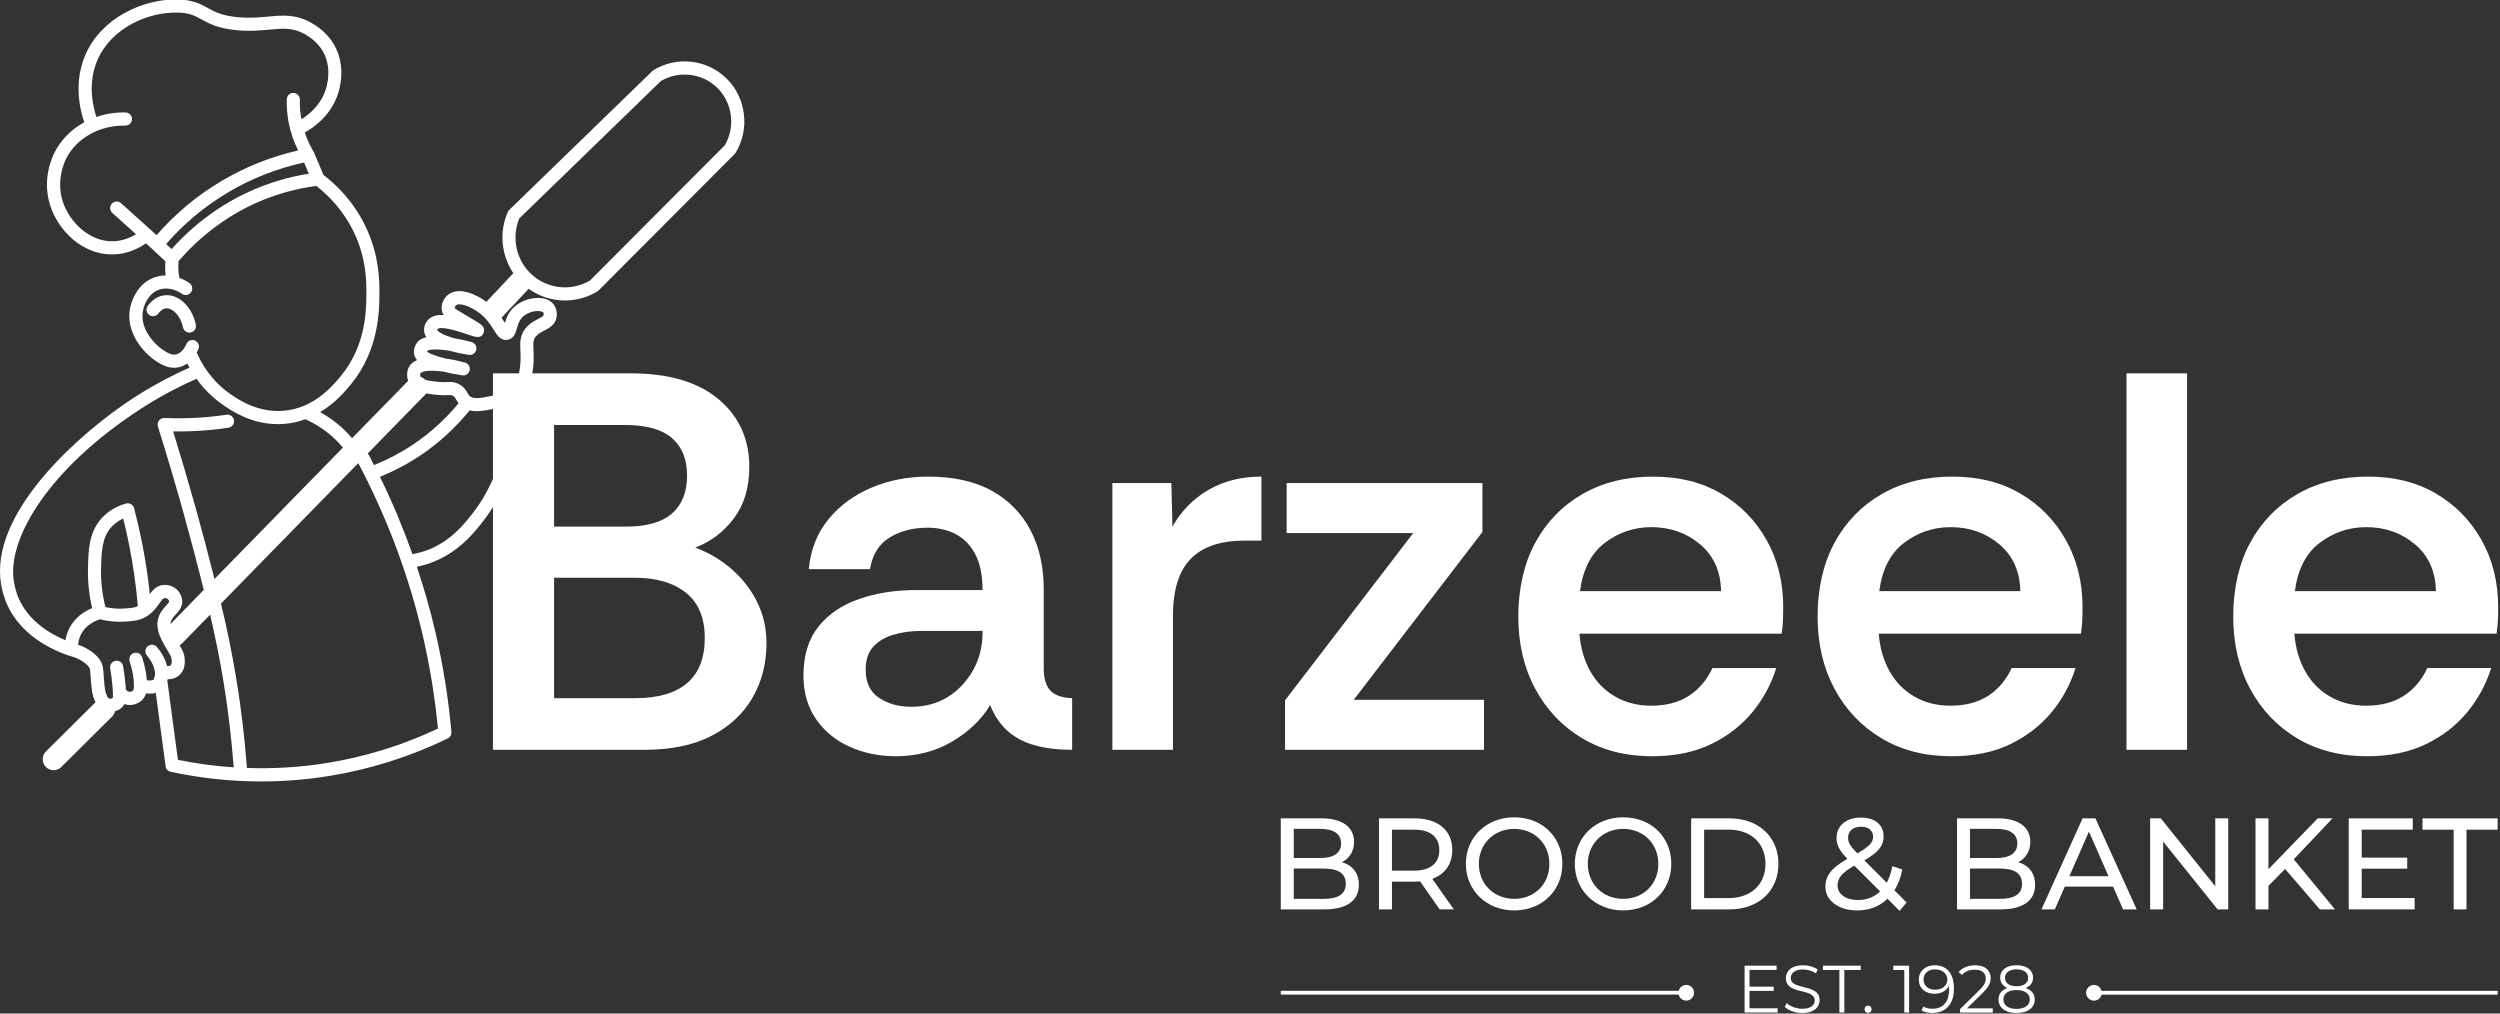
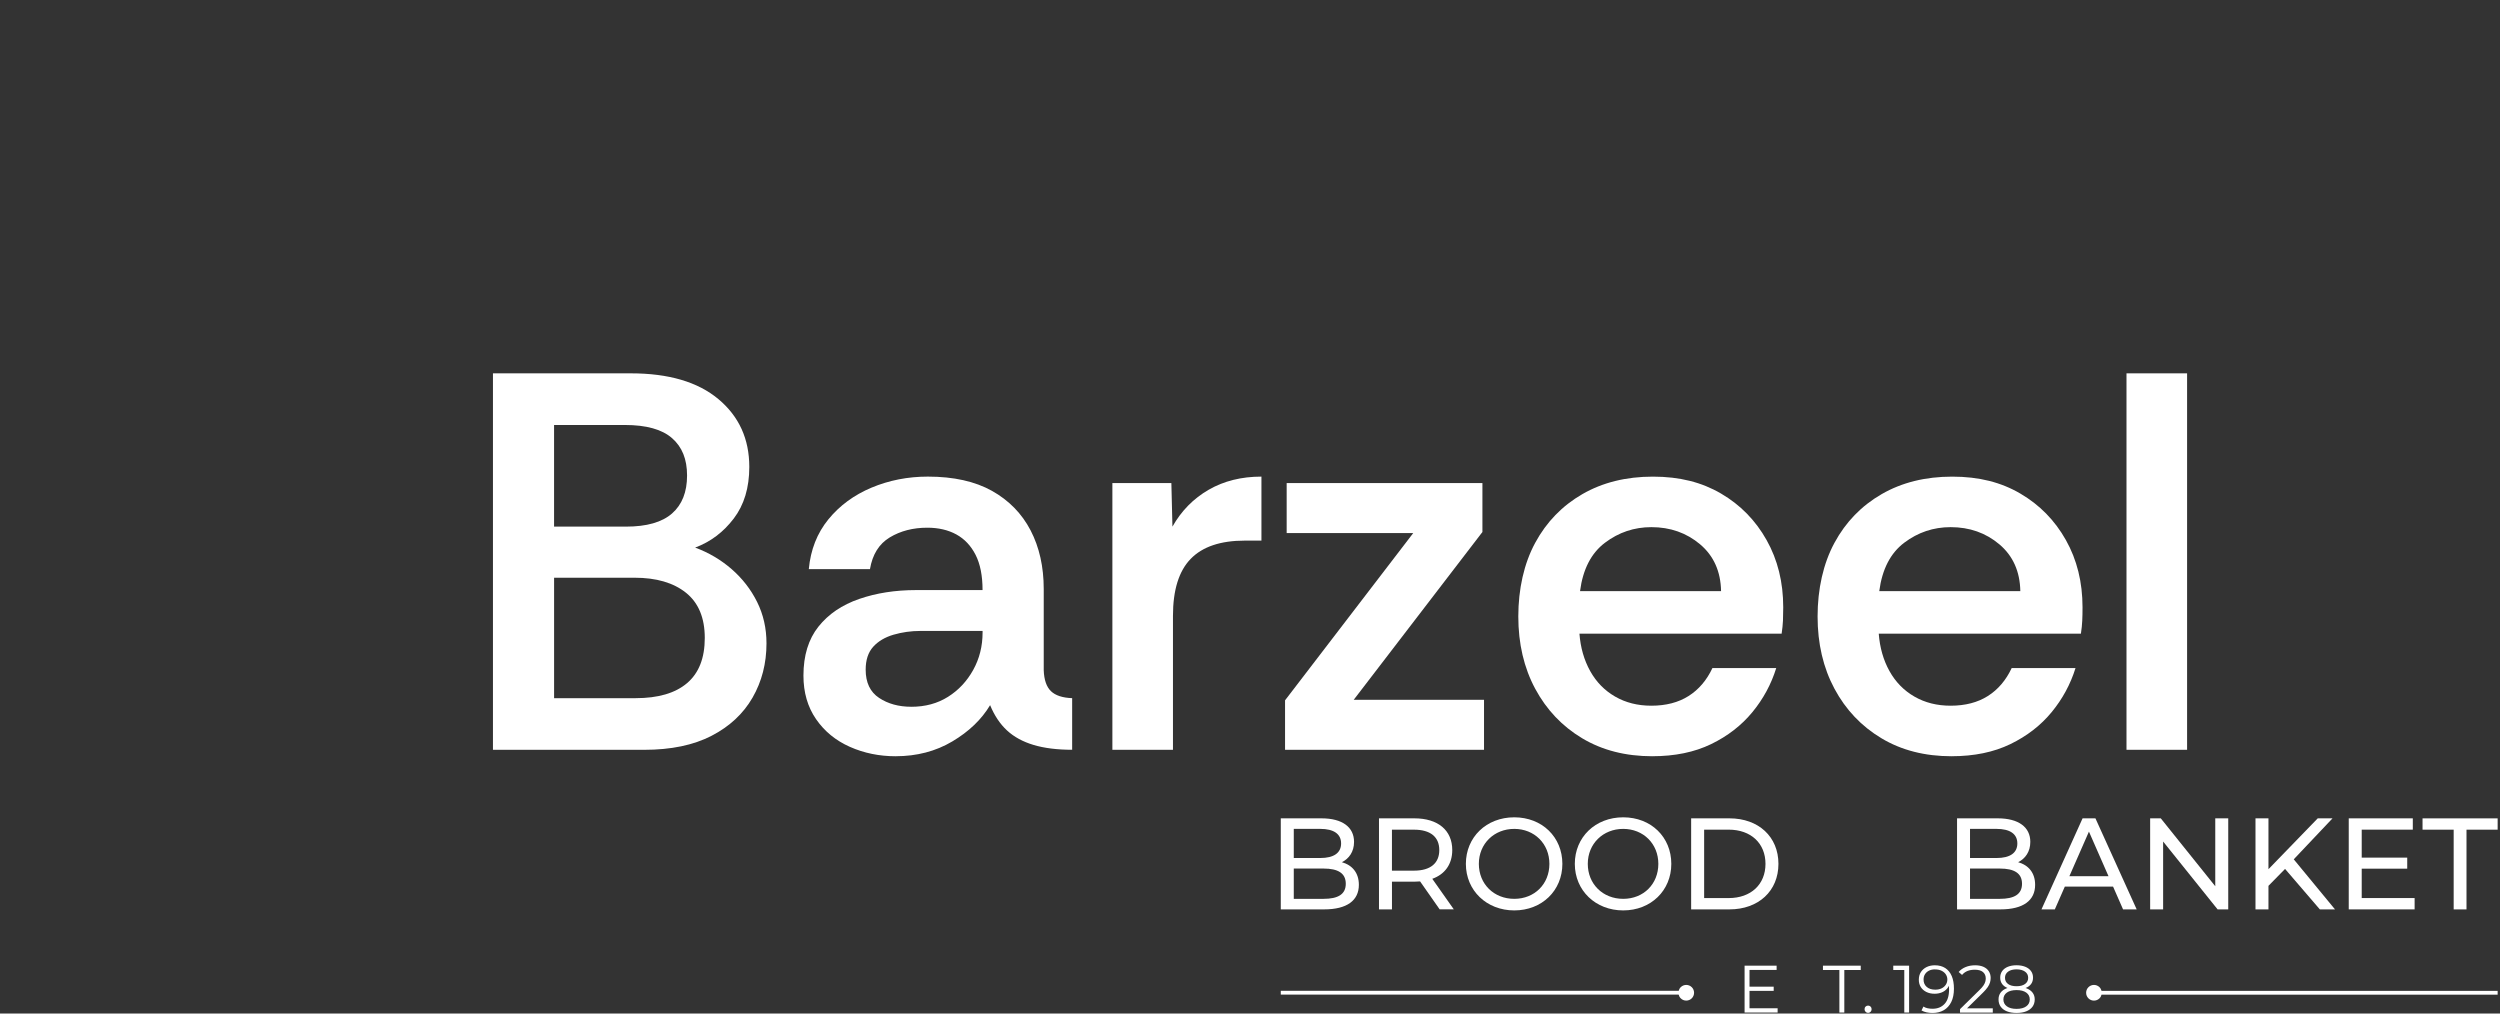
<svg xmlns="http://www.w3.org/2000/svg" width="518" height="210" viewBox="0 0 518 210" fill="none">
  <rect x="0" y="0" width="518" height="210" fill="#333333" stroke="none" />
  <g clip-path="url(#clip0_12025_430)">
    <path d="M281.557 183.332C281.557 186.567 279.112 188.425 274.354 188.425H265.378V169.56H273.816C278.144 169.56 280.559 171.393 280.559 174.44C280.559 176.486 279.512 177.918 278.035 178.646C280.159 179.24 281.557 180.83 281.557 183.337V183.332ZM268.07 171.745V177.779H273.579C276.321 177.779 277.877 176.753 277.877 174.762C277.877 172.77 276.316 171.745 273.579 171.745H268.07ZM278.845 183.114C278.845 180.93 277.235 179.964 274.251 179.964H268.07V186.24H274.251C277.235 186.24 278.845 185.299 278.845 183.114Z" fill="white" />
    <path d="M298.3 188.425L294.244 182.629C293.869 182.654 293.464 182.683 293.063 182.683H288.415V188.425H285.727V169.56H293.063C297.954 169.56 300.909 172.037 300.909 176.134C300.909 179.042 299.402 181.148 296.769 182.089L301.23 188.42H298.3V188.425ZM298.221 176.139C298.221 173.444 296.423 171.908 292.979 171.908H288.41V180.399H292.979C296.418 180.399 298.221 178.834 298.221 176.139Z" fill="white" />
    <path d="M303.729 178.993C303.729 173.469 307.973 169.347 313.753 169.347C319.533 169.347 323.723 173.444 323.723 178.993C323.723 184.541 319.479 188.638 313.753 188.638C308.028 188.638 303.729 184.516 303.729 178.993ZM321.035 178.993C321.035 174.816 317.918 171.745 313.753 171.745C309.589 171.745 306.417 174.816 306.417 178.993C306.417 183.169 309.534 186.24 313.753 186.24C317.972 186.24 321.035 183.169 321.035 178.993Z" fill="white" />
    <path d="M326.302 178.993C326.302 173.469 330.545 169.347 336.326 169.347C342.106 169.347 346.295 173.444 346.295 178.993C346.295 184.541 342.051 188.638 336.326 188.638C330.6 188.638 326.302 184.516 326.302 178.993ZM343.608 178.993C343.608 174.816 340.49 171.745 336.326 171.745C332.161 171.745 328.989 174.816 328.989 178.993C328.989 183.169 332.107 186.24 336.326 186.24C340.545 186.24 343.608 183.169 343.608 178.993Z" fill="white" />
    <path d="M350.405 169.56H358.335C364.381 169.56 368.492 173.385 368.492 178.993C368.492 184.6 364.381 188.425 358.335 188.425H350.405V169.56ZM358.176 186.082C362.825 186.082 365.809 183.223 365.809 178.993C365.809 174.762 362.825 171.903 358.176 171.903H353.098V186.077H358.176V186.082Z" fill="white" />
-     <path d="M393.593 188.722L391.094 186.215C389.453 187.806 387.304 188.643 384.805 188.643C380.986 188.643 378.219 186.622 378.219 183.738C378.219 181.42 379.538 179.805 382.789 177.942C381.094 176.243 380.531 175.034 380.531 173.632C380.531 171.101 382.522 169.402 385.61 169.402C388.46 169.402 390.288 170.883 390.288 173.335C390.288 175.247 389.162 176.625 386.287 178.264L390.936 182.901C391.444 181.93 391.85 180.801 392.092 179.478L394.162 180.152C393.84 181.821 393.272 183.278 392.521 184.462L395.046 186.993L393.593 188.717V188.722ZM389.562 184.704L384.212 179.369C381.579 180.85 380.744 181.955 380.744 183.466C380.744 185.269 382.438 186.483 384.963 186.483C386.761 186.483 388.347 185.888 389.557 184.704H389.562ZM382.927 173.578C382.927 174.549 383.303 175.247 384.834 176.813C387.304 175.411 388.11 174.549 388.11 173.365C388.11 172.181 387.225 171.289 385.61 171.289C383.915 171.289 382.922 172.23 382.922 173.578H382.927Z" fill="white" />
    <path d="M421.679 183.332C421.679 186.567 419.234 188.425 414.476 188.425H405.5V169.56H413.938C418.265 169.56 420.681 171.393 420.681 174.44C420.681 176.486 419.634 177.918 418.157 178.646C420.281 179.24 421.679 180.83 421.679 183.337V183.332ZM408.187 171.745V177.779H413.696C416.437 177.779 417.994 176.753 417.994 174.762C417.994 172.77 416.433 171.745 413.696 171.745H408.187ZM418.962 183.114C418.962 180.93 417.351 179.964 414.367 179.964H408.187V186.24H414.367C417.351 186.24 418.962 185.299 418.962 183.114Z" fill="white" />
    <path d="M437.829 183.709H427.83L425.76 188.425H422.993L431.51 169.56H434.173L442.72 188.425H439.899L437.829 183.709ZM436.885 181.554L432.829 172.31L428.773 181.554H436.89H436.885Z" fill="white" />
    <path d="M461.691 169.56V188.425H459.487L448.199 174.361V188.425H445.511V169.56H447.714L459.003 183.629V169.56H461.691Z" fill="white" />
    <path d="M473.463 180.043L470.025 183.545V188.425H467.337V169.56H470.025V180.097L480.236 169.56H483.299L475.266 178.051L483.813 188.425H480.671L473.468 180.043H473.463Z" fill="white" />
    <path d="M500.309 186.082V188.425H486.659V169.56H499.933V171.903H489.346V177.7H498.777V179.988H489.346V186.077H500.309V186.082Z" fill="white" />
    <path d="M508.396 171.908H501.949V169.565H517.511V171.908H511.059V188.43H508.401V171.908H508.396Z" fill="white" />
    <path d="M102.141 155.357V77.356H130.7C138.551 77.356 144.607 79.14 148.866 82.707C153.124 86.273 155.254 90.95 155.254 96.746C155.254 101.056 154.182 104.623 152.033 107.442C149.884 110.266 147.221 112.272 144.034 113.461C146.85 114.501 149.37 115.988 151.593 117.92C153.811 119.852 155.575 122.116 156.869 124.717C158.164 127.317 158.816 130.176 158.816 133.297C158.816 137.458 157.852 141.208 155.926 144.552C153.999 147.896 151.163 150.532 147.423 152.464C143.684 154.396 139.035 155.362 133.482 155.362H102.146L102.141 155.357ZM114.808 109.116H129.698C133.991 109.116 137.182 108.21 139.252 106.387C141.322 104.569 142.36 101.948 142.36 98.53C142.36 95.111 141.322 92.605 139.252 90.787C137.177 88.969 133.917 88.057 129.47 88.057H114.803V109.116H114.808ZM114.808 144.661H131.698C136.367 144.661 139.919 143.621 142.365 141.54C144.81 139.46 146.03 136.344 146.03 132.182C146.03 128.021 144.731 124.905 142.142 122.824C139.549 120.743 135.992 119.703 131.476 119.703H114.808V144.661Z" fill="white" />
    <path d="M185.592 156.695C182.183 156.695 179.017 156.046 176.087 154.743C173.162 153.445 170.83 151.528 169.087 149.006C167.343 146.479 166.473 143.472 166.473 139.98C166.473 135.818 167.511 132.44 169.581 129.839C171.656 127.238 174.471 125.326 178.028 124.102C181.581 122.874 185.513 122.264 189.806 122.264H203.585C203.585 119.292 203.105 116.859 202.142 114.967C201.179 113.075 199.845 111.663 198.145 110.731C196.441 109.805 194.44 109.339 192.143 109.339C189.179 109.339 186.59 110.008 184.367 111.346C182.149 112.683 180.775 114.873 180.257 117.92H167.585C167.955 113.907 169.309 110.474 171.641 107.61C173.973 104.752 176.956 102.562 180.588 101.036C184.219 99.516 188.107 98.753 192.257 98.753C197.592 98.753 202.014 99.739 205.536 101.705C209.054 103.677 211.721 106.407 213.539 109.894C215.352 113.387 216.261 117.434 216.261 122.041V138.865C216.331 140.871 216.835 142.318 217.758 143.21C218.687 144.102 220.149 144.587 222.15 144.656V155.352C219.043 155.352 216.37 155.015 214.147 154.351C211.929 153.683 210.091 152.682 208.648 151.344C207.206 150.007 206.035 148.263 205.151 146.108C203.372 149.08 200.759 151.587 197.315 153.628C193.872 155.669 189.959 156.69 185.592 156.69V156.695ZM188.813 146.445C191.703 146.445 194.238 145.761 196.426 144.384C198.61 143.012 200.349 141.154 201.648 138.811C202.942 136.472 203.59 133.891 203.59 131.068V130.731H190.7C188.774 130.731 186.926 130.993 185.147 131.508C183.369 132.029 181.961 132.866 180.924 134.015C179.886 135.169 179.367 136.745 179.367 138.751C179.367 141.426 180.291 143.373 182.144 144.602C183.991 145.83 186.215 146.44 188.808 146.44L188.813 146.445Z" fill="white" />
    <path d="M230.485 155.357V100.09H242.707L242.929 109.116C244.777 105.847 247.277 103.305 250.429 101.482C253.576 99.664 257.226 98.753 261.371 98.753V112.014H257.928C252.889 112.014 249.149 113.278 246.704 115.804C244.258 118.331 243.038 122.264 243.038 127.615V155.362H230.485V155.357Z" fill="white" />
    <path d="M266.262 155.357V145.107L292.821 110.454H266.598V100.09H307.158V110.231L280.49 144.998H307.489V155.362H266.262V155.357Z" fill="white" />
    <path d="M342.377 156.695C336.82 156.695 331.968 155.451 327.818 152.964C323.668 150.477 320.433 147.059 318.096 142.714C315.764 138.37 314.593 133.371 314.593 127.729C314.593 122.086 315.759 116.77 318.096 112.465C320.428 108.155 323.688 104.796 327.873 102.379C332.057 99.966 336.933 98.758 342.486 98.758C348.039 98.758 352.599 99.927 356.6 102.265C360.597 104.603 363.749 107.818 366.041 111.905C368.339 115.993 369.485 120.634 369.485 125.836C369.485 126.876 369.465 127.808 369.43 128.62C369.391 129.438 369.297 130.329 369.154 131.295H327.26C327.482 134.194 328.223 136.775 329.483 139.039C330.743 141.307 332.467 143.071 334.651 144.329C336.834 145.593 339.334 146.222 342.15 146.222C345.188 146.222 347.762 145.553 349.872 144.215C351.981 142.878 353.631 140.946 354.817 138.419H368.037C367 141.763 365.355 144.81 363.097 147.554C360.834 150.304 357.984 152.513 354.54 154.183C351.097 155.852 347.041 156.69 342.372 156.69L342.377 156.695ZM327.379 122.487H356.605C356.531 118.405 355.084 115.17 352.273 112.792C349.457 110.414 346.088 109.225 342.16 109.225C338.608 109.225 335.402 110.3 332.551 112.455C329.696 114.61 327.976 117.954 327.384 122.482L327.379 122.487Z" fill="white" />
    <path d="M404.383 156.695C398.83 156.695 393.974 155.451 389.829 152.964C385.679 150.477 382.438 147.059 380.106 142.714C377.775 138.37 376.604 133.371 376.604 127.729C376.604 122.086 377.77 116.77 380.106 112.465C382.438 108.155 385.699 104.796 389.888 102.379C394.073 99.966 398.944 98.758 404.502 98.758C410.059 98.758 414.614 99.927 418.611 102.265C422.608 104.603 425.76 107.818 428.057 111.905C430.354 115.993 431.5 120.634 431.5 125.836C431.5 126.876 431.481 127.808 431.441 128.62C431.406 129.438 431.313 130.329 431.164 131.295H389.276C389.498 134.194 390.234 136.775 391.494 139.039C392.754 141.307 394.478 143.071 396.661 144.329C398.845 145.593 401.345 146.222 404.161 146.222C407.194 146.222 409.773 145.553 411.882 144.215C413.992 142.878 415.642 140.946 416.823 138.419H430.048C429.01 141.763 427.36 144.81 425.103 147.554C422.845 150.304 419.989 152.513 416.546 154.183C413.103 155.852 409.047 156.69 404.378 156.69L404.383 156.695ZM389.384 122.487H418.611C418.537 118.405 417.089 115.17 414.278 112.792C411.462 110.414 408.093 109.225 404.166 109.225C400.609 109.225 397.407 110.3 394.552 112.455C391.701 114.61 389.977 117.954 389.384 122.482V122.487Z" fill="white" />
    <path d="M440.61 155.357V77.356H453.164V155.357H440.61Z" fill="white" />
-     <path d="M490.502 156.695C484.949 156.695 480.093 155.451 475.948 152.964C471.798 150.477 468.557 147.059 466.226 142.714C463.894 138.37 462.723 133.371 462.723 127.729C462.723 122.086 463.889 116.77 466.226 112.465C468.557 108.155 471.818 104.796 476.007 102.379C480.192 99.966 485.063 98.758 490.621 98.758C496.179 98.758 500.734 99.927 504.73 102.265C508.727 104.603 511.879 107.818 514.176 111.905C516.473 115.993 517.62 120.634 517.62 125.836C517.62 126.876 517.6 127.808 517.56 128.62C517.526 129.438 517.432 130.329 517.284 131.295H475.395C475.617 134.194 476.353 136.775 477.613 139.039C478.873 141.307 480.597 143.071 482.781 144.329C484.964 145.593 487.464 146.222 490.28 146.222C493.313 146.222 495.892 145.553 498.002 144.215C500.111 142.878 501.761 140.946 502.942 138.419H516.167C515.13 141.763 513.48 144.81 511.222 147.554C508.964 150.304 506.109 152.513 502.665 154.183C499.222 155.852 495.166 156.69 490.497 156.69L490.502 156.695ZM475.499 122.487H504.725C504.651 118.405 503.204 115.17 500.393 112.792C497.577 110.414 494.208 109.225 490.28 109.225C486.723 109.225 483.522 110.3 480.666 112.455C477.816 114.61 476.091 117.954 475.499 122.482V122.487Z" fill="white" />
-     <path d="M39.522 68.885C40.254 68.736 40.728 68.018 40.58 67.28C39.819 63.559 36.998 60.884 34.118 61.177C32.477 61.345 31.322 62.435 30.64 63.322C30.18 63.916 30.294 64.768 30.882 65.229C31.475 65.69 32.324 65.581 32.784 64.986C33.075 64.605 33.673 63.961 34.394 63.886C35.674 63.758 37.403 65.303 37.917 67.83C38.05 68.474 38.613 68.915 39.246 68.915C39.335 68.915 39.428 68.905 39.517 68.885H39.522Z" fill="white" />
-     <path d="M150.556 16.283C146.519 12.295 140.295 11.572 135.423 14.52C135.335 14.574 135.255 14.634 135.181 14.708L105.525 43.486C105.401 43.605 105.302 43.748 105.228 43.907C103.356 48.088 103.88 52.948 106.389 56.629C106.295 56.703 106.202 56.777 106.113 56.867L100.787 62.539C98.806 61.087 95.264 59.344 92.981 60.968C91.929 61.721 91.331 63.079 91.539 64.273C91.603 64.654 91.736 64.976 91.924 65.264C90.511 65.199 89.335 65.496 88.555 66.423C88.377 66.636 87.794 67.404 87.868 68.494C87.903 68.999 88.071 69.455 88.347 69.871C86.934 70.193 86.514 70.842 86.302 71.169C85.62 72.214 85.769 73.185 85.803 73.368C85.897 73.864 86.124 74.27 86.421 74.612C85.68 74.924 85.082 75.39 84.721 76.068C84.276 76.9 84.247 77.971 84.578 78.897L72.948 90.796C72.227 89.954 71.461 89.152 70.636 88.419C69.327 87.254 67.885 86.249 66.348 85.387C69.549 83.46 71.654 80.913 72.697 79.65C78.62 72.472 78.615 64.06 78.615 60.468C78.615 58.264 78.605 53.102 75.922 47.295C73.423 41.891 69.762 38.339 67.02 36.243L65.069 31.596C65.069 31.596 65.054 31.571 65.044 31.561C65.024 31.512 65.004 31.467 64.975 31.423C64.209 30.16 63.611 28.827 63.152 27.45C64.797 26.553 69.1 23.739 70.355 18.305C71.116 15.02 70.725 11.899 69.233 9.278C68.636 8.228 67.223 6.237 64.476 4.711C61.245 2.913 58.607 3.155 55.549 3.438C53.78 3.601 51.774 3.784 49.344 3.566C45.979 3.264 44.487 2.442 43.045 1.649C41.568 0.837 40.041 -0 37.032 -0.104C29.958 -0.347 21.021 3.542 17.657 11.448C15.3 16.977 16.461 22.402 17.459 25.334C14.851 26.756 12.716 28.862 11.343 31.502C10.696 32.755 8.7 37.259 10.394 42.559C12.015 47.637 16.921 52.72 23.2 52.72C23.264 52.72 23.333 52.72 23.397 52.72C26.268 52.67 28.594 51.561 30.244 50.421L31.623 51.66L34.256 54.142C34.202 55.024 34.202 55.906 34.296 56.777C34.305 56.877 34.325 56.976 34.335 57.075C33.634 57.08 32.888 57.179 32.117 57.441C28.59 58.63 27.389 62.048 27.038 63.46C25.744 68.672 29.721 73.259 32.71 75.068C33.401 75.484 34.582 76.202 36.069 76.202C36.37 76.202 36.677 76.172 36.998 76.108C37.704 75.964 38.297 75.667 38.806 75.31C38.944 75.593 39.097 75.88 39.261 76.177C35.135 78.02 31.144 80.18 27.399 82.627C16.703 89.632 -1.117 105.322 0.054 119.673C0.272 122.358 1.126 124.484 1.383 125.068C4.249 131.652 10.765 134.674 14.396 135.888C14.406 135.888 14.421 135.888 14.431 135.893C14.455 135.903 14.48 135.913 14.505 135.918C15.676 136.2 16.708 136.69 17.578 137.369C17.899 137.622 18.324 137.998 18.516 138.365C18.669 138.662 18.694 138.865 18.758 139.871L18.778 140.178C18.986 143.349 19.213 144.131 19.47 144.765C19.564 144.993 19.667 145.241 19.791 145.499L9.515 155.704C8.631 156.586 8.621 158.017 9.5 158.909C9.945 159.355 10.523 159.583 11.106 159.583C11.689 159.583 12.257 159.365 12.697 158.929L23.215 148.481C23.536 148.164 23.733 147.772 23.827 147.361C24.375 147.213 24.889 146.945 25.285 146.554C25.487 146.351 25.64 146.133 25.764 145.89C26.075 145.994 26.401 146.058 26.737 146.078C26.767 146.078 26.811 146.078 26.87 146.078C27.34 146.078 28.609 145.974 29.553 144.934C29.918 144.533 30.131 144.092 30.259 143.671C30.526 143.705 30.788 143.725 31.04 143.725C31.485 143.725 31.895 143.661 32.275 143.552L34.31 158.765C34.385 159.335 34.809 159.796 35.368 159.915C41.578 161.247 47.842 161.916 54.106 161.916C58.78 161.916 63.453 161.545 68.102 160.797C76.649 159.424 84.948 156.804 92.774 153.004C93.283 152.756 93.584 152.221 93.535 151.661C92.912 144.681 91.786 137.691 90.2 130.889C89.138 126.351 87.853 121.858 86.371 117.429C87.191 117.266 88.001 117.053 88.787 116.79C94.982 114.709 98.505 110.087 100.392 107.605C107.101 98.797 108.528 86.957 108.83 81.998C109.447 80.631 109.912 79.204 110.213 77.748C110.677 75.474 110.594 73.765 110.534 72.516C110.465 71.075 110.455 70.46 110.964 69.796C111.423 69.192 112.071 68.86 112.762 68.504C113.795 67.969 115.084 67.31 115.336 65.645C115.376 65.387 115.524 64.06 114.649 63C114.047 62.271 113.098 61.835 111.918 61.746C110.07 61.612 107.985 62.316 106.597 63.55C105.381 64.629 104.902 65.927 104.611 66.903C104.601 66.888 104.591 66.874 104.581 66.859C104.393 66.557 104.171 66.205 103.914 65.833L109.413 59.978C109.457 59.933 109.487 59.879 109.526 59.834C111.764 61.439 114.398 62.261 117.05 62.261C119.367 62.261 121.694 61.637 123.789 60.369C123.883 60.315 123.967 60.245 124.046 60.166L152.225 31.908C152.299 31.834 152.369 31.75 152.423 31.656C155.407 26.761 154.626 20.296 150.565 16.288L150.556 16.283ZM90.719 81.835C91.707 81.919 92.374 81.894 92.858 81.874C93.466 81.85 93.554 81.85 93.816 81.988C94.162 82.172 94.276 82.355 94.528 82.796C94.656 83.024 94.809 83.286 95.012 83.554C92.314 86.828 89.182 89.682 85.689 92.04C83.126 93.769 80.369 95.216 77.493 96.365C77.143 95.681 76.807 94.993 76.446 94.314C76.377 94.18 76.283 94.071 76.179 93.972L88.071 81.805C88.16 81.716 88.234 81.617 88.303 81.513C89.148 81.686 90.002 81.765 90.724 81.825L90.719 81.835ZM35.555 51.615L34.429 50.555C38.129 46.31 42.452 42.708 47.298 39.835C52.189 36.937 57.471 34.871 63.014 33.677L63.987 35.99C59.862 36.644 55.86 37.828 52.066 39.513C45.856 42.272 40.175 46.438 35.555 51.615ZM23.368 49.995C18.358 50.07 14.292 45.799 12.993 41.722C11.585 37.313 13.388 33.474 13.764 32.751C15.937 28.564 20.69 25.929 25.971 26.023C26.702 26.038 27.34 25.438 27.354 24.69C27.369 23.942 26.771 23.318 26.026 23.303C23.896 23.254 21.851 23.586 19.969 24.235C19.119 21.649 18.215 17.091 20.166 12.508C23.051 5.731 30.798 2.407 36.958 2.605C39.325 2.685 40.397 3.279 41.76 4.027C43.371 4.909 45.189 5.91 49.121 6.266C51.794 6.509 53.933 6.311 55.816 6.138C58.636 5.875 60.677 5.692 63.176 7.084C65.429 8.337 66.531 9.977 66.897 10.626C68.048 12.642 68.334 15.085 67.731 17.69C66.847 21.52 64.026 23.744 62.45 24.72C62.203 23.387 62.095 22.015 62.134 20.648C62.154 19.9 61.566 19.271 60.815 19.251C60.074 19.211 59.442 19.821 59.422 20.574C59.377 22.213 59.511 23.853 59.822 25.448C60.207 27.44 60.864 29.357 61.773 31.175C56.191 32.448 50.87 34.564 45.925 37.492C40.846 40.499 36.321 44.279 32.443 48.722L25.082 42.099C24.524 41.598 23.664 41.643 23.17 42.203C22.671 42.763 22.715 43.62 23.274 44.12L28.174 48.529C26.92 49.292 25.294 49.956 23.373 49.99L23.368 49.995ZM36.464 73.438C35.649 73.601 34.923 73.22 34.123 72.734C31.909 71.392 28.748 67.864 29.681 64.109C29.923 63.128 30.734 60.77 32.991 60.012C35.323 59.23 37.452 60.701 37.685 60.869C38.292 61.31 39.137 61.172 39.577 60.567C40.016 59.958 39.878 59.111 39.275 58.67C39.019 58.482 38.253 57.971 37.171 57.575C37.102 57.213 37.042 56.852 37.003 56.49C36.919 55.712 36.924 54.92 36.983 54.132C41.449 48.92 47.032 44.729 53.163 42.005C57.085 40.261 61.25 39.097 65.538 38.522C68.013 40.439 71.254 43.634 73.472 48.44C75.908 53.706 75.908 58.273 75.913 60.473C75.913 64.05 75.922 71.491 70.617 77.916C68.981 79.893 65.158 84.53 58.859 85.104C53.439 85.59 49.324 82.746 47.768 81.676C43.806 78.942 41.741 75.315 40.767 73.056C40.93 72.754 41.054 72.492 41.123 72.323C41.41 71.629 41.074 70.837 40.382 70.549C39.69 70.267 38.9 70.599 38.613 71.293C38.534 71.481 37.813 73.165 36.464 73.443V73.438ZM3.868 123.978C3.656 123.488 2.944 121.714 2.757 119.45C2.085 111.207 9.905 97.321 28.891 84.896C32.626 82.454 36.608 80.304 40.728 78.486C42.062 80.358 43.85 82.266 46.231 83.91C47.862 85.035 51.972 87.879 57.584 87.879C58.078 87.879 58.587 87.859 59.101 87.809C60.612 87.671 61.996 87.329 63.27 86.863C65.316 87.784 67.193 88.983 68.843 90.45C69.633 91.153 70.374 91.926 71.051 92.739L44.438 119.966C43.208 115.066 41.909 110.137 40.555 105.282C39.078 99.991 37.502 94.651 35.871 89.39C37.225 89.409 38.584 89.39 39.928 89.335C42.403 89.231 44.892 88.988 47.338 88.622C48.079 88.513 48.588 87.819 48.479 87.076C48.365 86.333 47.674 85.823 46.938 85.932C44.586 86.283 42.19 86.516 39.814 86.615C37.907 86.695 35.975 86.695 34.068 86.615C33.624 86.596 33.204 86.794 32.937 87.145C32.67 87.497 32.586 87.958 32.72 88.379C34.547 94.2 36.306 100.13 37.946 106.01C39.428 111.311 40.851 116.706 42.175 122.051C42.19 122.106 42.225 122.155 42.245 122.205L35.338 129.274C35.338 129.195 35.338 129.121 35.348 129.046C35.452 128.387 35.891 127.902 36.4 127.342C37.092 126.584 38.035 125.544 37.69 124.003C37.492 123.106 36.924 122.274 36.168 121.774C36.005 121.665 35.121 121.12 33.925 121.194C32.507 121.283 31.682 122.225 31.045 123.102C30.674 119.609 30.156 116.121 29.479 112.693C28.995 110.226 28.427 107.739 27.784 105.292C27.69 104.94 27.458 104.638 27.142 104.455C26.826 104.276 26.45 104.227 26.1 104.331C24.089 104.91 22.419 105.906 21.135 107.293C18.408 110.236 18.319 113.912 18.23 117.801C18.166 120.535 18.457 123.29 19.094 126.005C17.627 126.594 15.508 127.833 14.302 130.32C13.947 131.053 13.7 131.84 13.566 132.658C10.32 131.31 5.928 128.695 3.868 123.964V123.978ZM21.846 125.792C21.194 123.176 20.878 120.52 20.937 117.885C21.021 114.378 21.09 111.351 23.121 109.161C23.778 108.448 24.588 107.873 25.532 107.442C26.011 109.364 26.441 111.301 26.821 113.228C27.621 117.3 28.204 121.462 28.565 125.608C27.878 125.92 27.147 125.985 25.665 126.089C24.385 126.178 23.106 126.069 21.846 125.792ZM30.422 140.936C30.314 139.479 29.993 137.889 29.444 136.185C29.217 135.472 28.451 135.075 27.735 135.308C27.023 135.541 26.633 136.304 26.86 137.017C27.473 138.915 27.779 140.693 27.75 142.155C27.74 142.68 27.68 142.937 27.537 143.096C27.305 143.353 26.865 143.349 26.865 143.349C26.559 143.334 26.268 143.136 26.075 142.838C26.06 142.596 26.04 142.343 26.021 142.065C25.912 140.733 25.739 139.375 25.507 138.023C25.378 137.285 24.677 136.789 23.941 136.913C23.205 137.042 22.706 137.746 22.834 138.484C23.051 139.757 23.215 141.04 23.318 142.288C23.466 144.102 23.382 144.552 23.368 144.612C23.219 144.76 22.809 144.835 22.552 144.716C22.35 144.622 22.192 144.265 21.979 143.74C21.876 143.477 21.678 142.987 21.48 139.995L21.461 139.692C21.392 138.593 21.347 137.934 20.917 137.102C20.581 136.453 20.033 135.838 19.242 135.219C18.343 134.516 17.316 133.966 16.189 133.579C16.249 132.856 16.431 132.153 16.738 131.523C17.77 129.398 19.885 128.576 20.749 128.318C22.429 128.744 24.138 128.913 25.853 128.799C27.641 128.675 28.822 128.596 30.16 127.843C31.603 127.035 32.384 125.92 33.011 125.029C33.545 124.266 33.811 123.934 34.098 123.914C34.399 123.889 34.671 124.048 34.676 124.048C34.888 124.191 35.017 124.454 35.047 124.598C35.081 124.751 34.8 125.073 34.399 125.514C33.767 126.208 32.902 127.159 32.67 128.625C32.344 130.676 33.426 132.564 34.473 134.402C34.602 134.625 34.725 134.833 34.849 135.031C35.323 135.804 35.55 136.205 35.575 136.834C35.59 137.121 35.605 137.602 35.377 137.83C35.195 138.013 34.864 138.033 34.617 138.018C34.305 136.745 33.629 135.382 32.522 134.065C32.038 133.49 31.183 133.421 30.61 133.906C30.037 134.392 29.968 135.249 30.452 135.823C31.825 137.448 32.206 139.019 32.117 139.98C31.988 140.188 31.909 140.426 31.909 140.678C31.88 140.723 31.85 140.782 31.816 140.817C31.633 140.981 31.134 141.055 30.422 140.936ZM34.671 141.005C34.691 140.921 34.715 140.832 34.73 140.743C35.481 140.743 36.479 140.559 37.284 139.762C38.366 138.692 38.307 137.26 38.282 136.72C38.228 135.397 37.714 134.525 37.205 133.688C37.393 133.584 37.576 133.46 37.739 133.297L43.539 127.362C44.626 132.009 45.569 136.715 46.335 141.397C47.284 147.203 47.975 153.118 48.43 158.998C44.566 158.741 40.703 158.22 36.864 157.438L34.666 141L34.671 141.005ZM90.743 150.958C83.407 154.426 75.646 156.828 67.672 158.106C62.193 158.983 56.675 159.31 51.162 159.122C50.707 153.053 49.991 146.955 49.013 140.961C48.148 135.655 47.061 130.31 45.787 125.063L74.233 95.959C80.196 107.239 84.682 119.193 87.557 131.504C89.044 137.874 90.116 144.414 90.743 150.958ZM98.238 105.951C96.405 108.358 93.332 112.396 87.927 114.209C87.127 114.477 86.302 114.665 85.462 114.818C83.526 109.369 81.288 104.019 78.729 98.797C81.698 97.588 84.548 96.087 87.201 94.299C91.01 91.728 94.404 88.607 97.319 85.02C98.737 85.397 100.239 85.114 102.165 84.738C103.445 84.485 104.724 84.138 105.979 83.707C105.465 89.082 103.776 98.683 98.243 105.951H98.238ZM105.164 70.401C106.493 70.188 106.844 68.944 107.101 68.038C107.333 67.216 107.595 66.289 108.39 65.581C109.23 64.833 110.579 64.362 111.705 64.456C112.165 64.491 112.461 64.62 112.56 64.734C112.654 64.847 112.668 65.12 112.654 65.229C112.614 65.477 112.352 65.65 111.517 66.081C110.677 66.512 109.635 67.052 108.805 68.147C107.679 69.628 107.753 71.094 107.827 72.65C107.886 73.874 107.955 75.261 107.555 77.203C107.318 78.367 106.957 79.511 106.478 80.616C104.902 81.265 103.277 81.751 101.642 82.073C99.419 82.508 98.396 82.682 97.526 82.211C97.23 82.048 97.121 81.874 96.884 81.453C96.568 80.898 96.138 80.14 95.076 79.586C94.379 79.219 93.811 79.15 93.263 79.15C93.09 79.15 92.922 79.155 92.749 79.165C92.309 79.179 91.771 79.204 90.956 79.135C90.215 79.07 88.955 78.956 88.076 78.664C88.061 78.649 88.051 78.629 88.036 78.615C87.784 78.367 87.483 78.198 87.167 78.09C87.162 78.08 87.147 78.07 87.142 78.06C87.038 77.842 87.043 77.5 87.122 77.356C87.404 76.826 89.306 76.663 91.875 76.995C93.105 77.307 94.414 77.569 95.792 77.777C96.504 77.886 97.176 77.416 97.319 76.707C97.467 76.004 97.037 75.305 96.341 75.117C95.328 74.845 93.836 74.493 92.24 74.28C91.381 74.052 90.57 73.799 89.805 73.517C88.901 73.185 88.594 72.972 88.491 72.858C88.501 72.814 88.52 72.754 88.555 72.69C88.91 72.373 90.511 72.259 93.213 72.69C94.592 73.091 96.015 73.358 97.161 73.527C97.872 73.631 98.544 73.16 98.687 72.452C98.831 71.743 98.396 71.045 97.699 70.867C96.257 70.495 95.002 70.222 93.905 70.039C91.899 69.435 90.659 68.731 90.58 68.32C90.58 68.295 90.605 68.231 90.625 68.201C90.842 67.944 91.899 67.542 97.052 69.341C98.475 69.836 99.7 70.267 100.209 68.949C100.644 67.82 99.636 67.186 98.905 66.725C98.312 66.353 97.319 65.764 95.728 64.828C95.071 64.441 94.32 64 94.216 63.827C94.192 63.693 94.335 63.361 94.557 63.203C95.204 62.737 97.492 63.401 99.458 64.951C100.871 66.061 101.652 67.314 102.284 68.32C103 69.465 103.751 70.644 105.169 70.416L105.164 70.401ZM150.18 30.105L122.238 58.125C118.414 60.364 113.637 59.918 110.302 57C106.997 54.107 105.905 49.312 107.6 45.259L136.95 16.779C140.739 14.564 145.531 15.149 148.649 18.23C151.786 21.327 152.413 26.3 150.175 30.11L150.18 30.105Z" fill="white" />
    <path d="M362.499 208.91H368.324V209.797H361.477V200.087H368.116V200.973H362.499V208.91ZM362.391 204.431H367.509V205.303H362.391V204.431Z" fill="white" />
-     <path d="M373.402 209.881C372.681 209.881 371.994 209.762 371.332 209.529C370.675 209.291 370.162 208.989 369.806 208.622L370.206 207.83C370.547 208.162 371.006 208.444 371.584 208.667C372.162 208.895 372.765 209.009 373.402 209.009C374.04 209.009 374.509 208.934 374.889 208.781C375.27 208.627 375.551 208.424 375.734 208.162C375.912 207.904 376.006 207.617 376.006 207.3C376.006 206.918 375.897 206.616 375.68 206.383C375.463 206.15 375.181 205.967 374.83 205.833C374.479 205.7 374.094 205.581 373.669 205.482C373.244 205.378 372.819 205.273 372.395 205.155C371.97 205.041 371.579 204.882 371.224 204.689C370.868 204.496 370.582 204.238 370.364 203.921C370.147 203.604 370.038 203.183 370.038 202.668C370.038 202.187 370.167 201.746 370.419 201.345C370.67 200.944 371.061 200.617 371.589 200.374C372.113 200.131 372.79 200.007 373.61 200.007C374.153 200.007 374.692 200.082 375.23 200.235C375.764 200.389 376.228 200.597 376.614 200.864L376.268 201.682C375.853 201.404 375.413 201.201 374.949 201.072C374.484 200.944 374.035 200.879 373.6 200.879C373.017 200.879 372.538 200.959 372.162 201.117C371.782 201.276 371.505 201.484 371.328 201.746C371.15 202.009 371.056 202.306 371.056 202.643C371.056 203.024 371.164 203.327 371.382 203.559C371.599 203.792 371.886 203.971 372.241 204.099C372.597 204.228 372.987 204.342 373.412 204.446C373.837 204.55 374.257 204.659 374.677 204.778C375.097 204.897 375.482 205.056 375.838 205.244C376.194 205.432 376.48 205.685 376.698 206.002C376.915 206.319 377.024 206.73 377.024 207.235C377.024 207.706 376.895 208.142 376.638 208.548C376.381 208.954 375.986 209.276 375.458 209.519C374.929 209.762 374.247 209.886 373.417 209.886L373.402 209.881Z" fill="white" />
    <path d="M381.119 209.801V200.978H377.715V200.092H385.546V200.978H382.142V209.801H381.119Z" fill="white" />
    <path d="M387.067 209.871C386.865 209.871 386.692 209.796 386.549 209.648C386.405 209.499 386.336 209.321 386.336 209.108C386.336 208.895 386.405 208.707 386.549 208.568C386.692 208.429 386.865 208.36 387.067 208.36C387.27 208.36 387.443 208.429 387.586 208.568C387.729 208.707 387.798 208.885 387.798 209.108C387.798 209.331 387.729 209.499 387.586 209.648C387.443 209.796 387.27 209.871 387.067 209.871Z" fill="white" />
    <path d="M394.567 209.801V200.508L395.011 200.978H392.284V200.092H395.565V209.801H394.567Z" fill="white" />
    <path d="M400.885 200.007C401.745 200.007 402.466 200.201 403.059 200.582C403.647 200.964 404.097 201.518 404.403 202.242C404.709 202.965 404.857 203.837 404.857 204.862C404.857 205.952 404.67 206.874 404.299 207.622C403.929 208.37 403.405 208.935 402.743 209.316C402.081 209.697 401.31 209.886 400.431 209.886C399.996 209.886 399.586 209.846 399.191 209.762C398.801 209.678 398.445 209.544 398.134 209.361L398.534 208.558C398.781 208.726 399.072 208.84 399.398 208.91C399.724 208.979 400.065 209.014 400.416 209.014C401.458 209.014 402.288 208.682 402.911 208.013C403.533 207.349 403.845 206.353 403.845 205.031C403.845 204.818 403.835 204.565 403.81 204.268C403.785 203.971 403.736 203.678 403.652 203.381L403.998 203.644C403.904 204.124 403.711 204.535 403.41 204.872C403.108 205.209 402.743 205.467 402.303 205.64C401.864 205.813 401.379 205.903 400.846 205.903C400.208 205.903 399.645 205.784 399.151 205.541C398.657 205.298 398.272 204.961 397.995 204.53C397.719 204.094 397.58 203.584 397.58 202.99C397.58 202.395 397.724 201.85 398.01 201.409C398.297 200.964 398.692 200.622 399.191 200.374C399.695 200.131 400.258 200.007 400.885 200.007ZM400.93 200.855C400.47 200.855 400.06 200.939 399.705 201.112C399.349 201.286 399.072 201.528 398.87 201.84C398.667 202.152 398.563 202.529 398.563 202.965C398.563 203.604 398.781 204.109 399.22 204.491C399.66 204.872 400.253 205.06 400.999 205.06C401.498 205.06 401.933 204.966 402.308 204.783C402.684 204.6 402.97 204.342 403.178 204.02C403.385 203.698 403.489 203.336 403.489 202.94C403.489 202.579 403.39 202.242 403.197 201.93C403.005 201.617 402.718 201.36 402.338 201.162C401.957 200.964 401.488 200.864 400.925 200.864L400.93 200.855Z" fill="white" />
    <path d="M406.117 209.801V209.093L410.143 205.14C410.514 204.778 410.791 204.461 410.973 204.189C411.156 203.916 411.28 203.658 411.349 203.421C411.413 203.178 411.448 202.955 411.448 202.742C411.448 202.177 411.255 201.736 410.875 201.409C410.494 201.087 409.926 200.924 409.18 200.924C408.607 200.924 408.103 201.013 407.663 201.186C407.224 201.36 406.848 201.637 406.537 202.004L405.831 201.394C406.211 200.949 406.695 200.607 407.283 200.369C407.871 200.126 408.533 200.007 409.259 200.007C409.916 200.007 410.479 200.111 410.959 200.319C411.438 200.528 411.808 200.83 412.07 201.226C412.332 201.622 412.465 202.093 412.465 202.628C412.465 202.94 412.421 203.252 412.332 203.559C412.243 203.867 412.09 204.184 411.863 204.525C411.635 204.862 411.309 205.244 410.875 205.67L407.179 209.306L406.903 208.92H412.905V209.806H406.112L406.117 209.801Z" fill="white" />
    <path d="M417.831 209.881C417.055 209.881 416.388 209.772 415.83 209.549C415.271 209.326 414.842 209.004 414.545 208.583C414.244 208.162 414.096 207.666 414.096 207.092C414.096 206.517 414.239 206.061 414.53 205.67C414.822 205.278 415.247 204.976 415.805 204.763C416.363 204.55 417.04 204.446 417.831 204.446C418.621 204.446 419.288 204.55 419.851 204.763C420.414 204.976 420.844 205.278 421.145 205.67C421.447 206.061 421.595 206.537 421.595 207.092C421.595 207.646 421.442 208.162 421.141 208.583C420.834 209.004 420.404 209.326 419.841 209.549C419.278 209.772 418.611 209.881 417.836 209.881H417.831ZM417.831 205.016C417.109 205.016 416.502 204.917 415.998 204.724C415.494 204.53 415.108 204.248 414.842 203.886C414.575 203.52 414.442 203.084 414.442 202.574C414.442 202.039 414.58 201.578 414.861 201.191C415.143 200.81 415.538 200.513 416.042 200.31C416.551 200.106 417.144 200.002 417.826 200.002C418.507 200.002 419.105 200.106 419.619 200.31C420.133 200.513 420.528 200.805 420.814 201.191C421.101 201.573 421.244 202.034 421.244 202.574C421.244 203.084 421.111 203.52 420.844 203.886C420.577 204.253 420.187 204.53 419.673 204.724C419.159 204.917 418.547 205.016 417.826 205.016H417.831ZM417.831 209.039C418.69 209.039 419.357 208.865 419.841 208.513C420.325 208.162 420.567 207.686 420.567 207.087C420.567 206.487 420.325 206.012 419.841 205.665C419.357 205.318 418.685 205.145 417.831 205.145C416.976 205.145 416.304 205.318 415.825 205.665C415.346 206.012 415.104 206.487 415.104 207.087C415.104 207.686 415.346 208.162 415.825 208.513C416.304 208.865 416.971 209.039 417.831 209.039ZM417.831 204.347C418.586 204.347 419.174 204.189 419.599 203.876C420.024 203.564 420.236 203.143 420.236 202.613C420.236 202.058 420.019 201.627 419.579 201.315C419.14 201.008 418.557 200.85 417.831 200.85C417.104 200.85 416.521 201.003 416.087 201.315C415.652 201.627 415.435 202.053 415.435 202.598C415.435 203.143 415.642 203.559 416.062 203.876C416.482 204.189 417.07 204.347 417.826 204.347H417.831Z" fill="white" />
    <path d="M350.539 204.55C349.906 203.916 348.879 203.916 348.242 204.55C348.029 204.763 347.891 205.026 347.822 205.298H265.378V206.086H347.817C347.886 206.363 348.024 206.631 348.242 206.849C348.874 207.483 349.901 207.483 350.539 206.849C351.171 206.215 351.171 205.184 350.539 204.545V204.55Z" fill="white" />
    <path d="M517.511 205.308H435.438C435.369 205.031 435.23 204.768 435.018 204.55C434.385 203.916 433.358 203.916 432.721 204.55C432.088 205.184 432.088 206.215 432.721 206.854C433.353 207.488 434.381 207.488 435.018 206.854C435.235 206.636 435.369 206.373 435.438 206.096H517.511V205.308Z" fill="white" />
  </g>
  <defs>
    <clipPath id="clip0_12025_430">
      <rect width="517.615" height="210" fill="white" transform="translate(0 -0.119)" />
    </clipPath>
  </defs>
</svg>